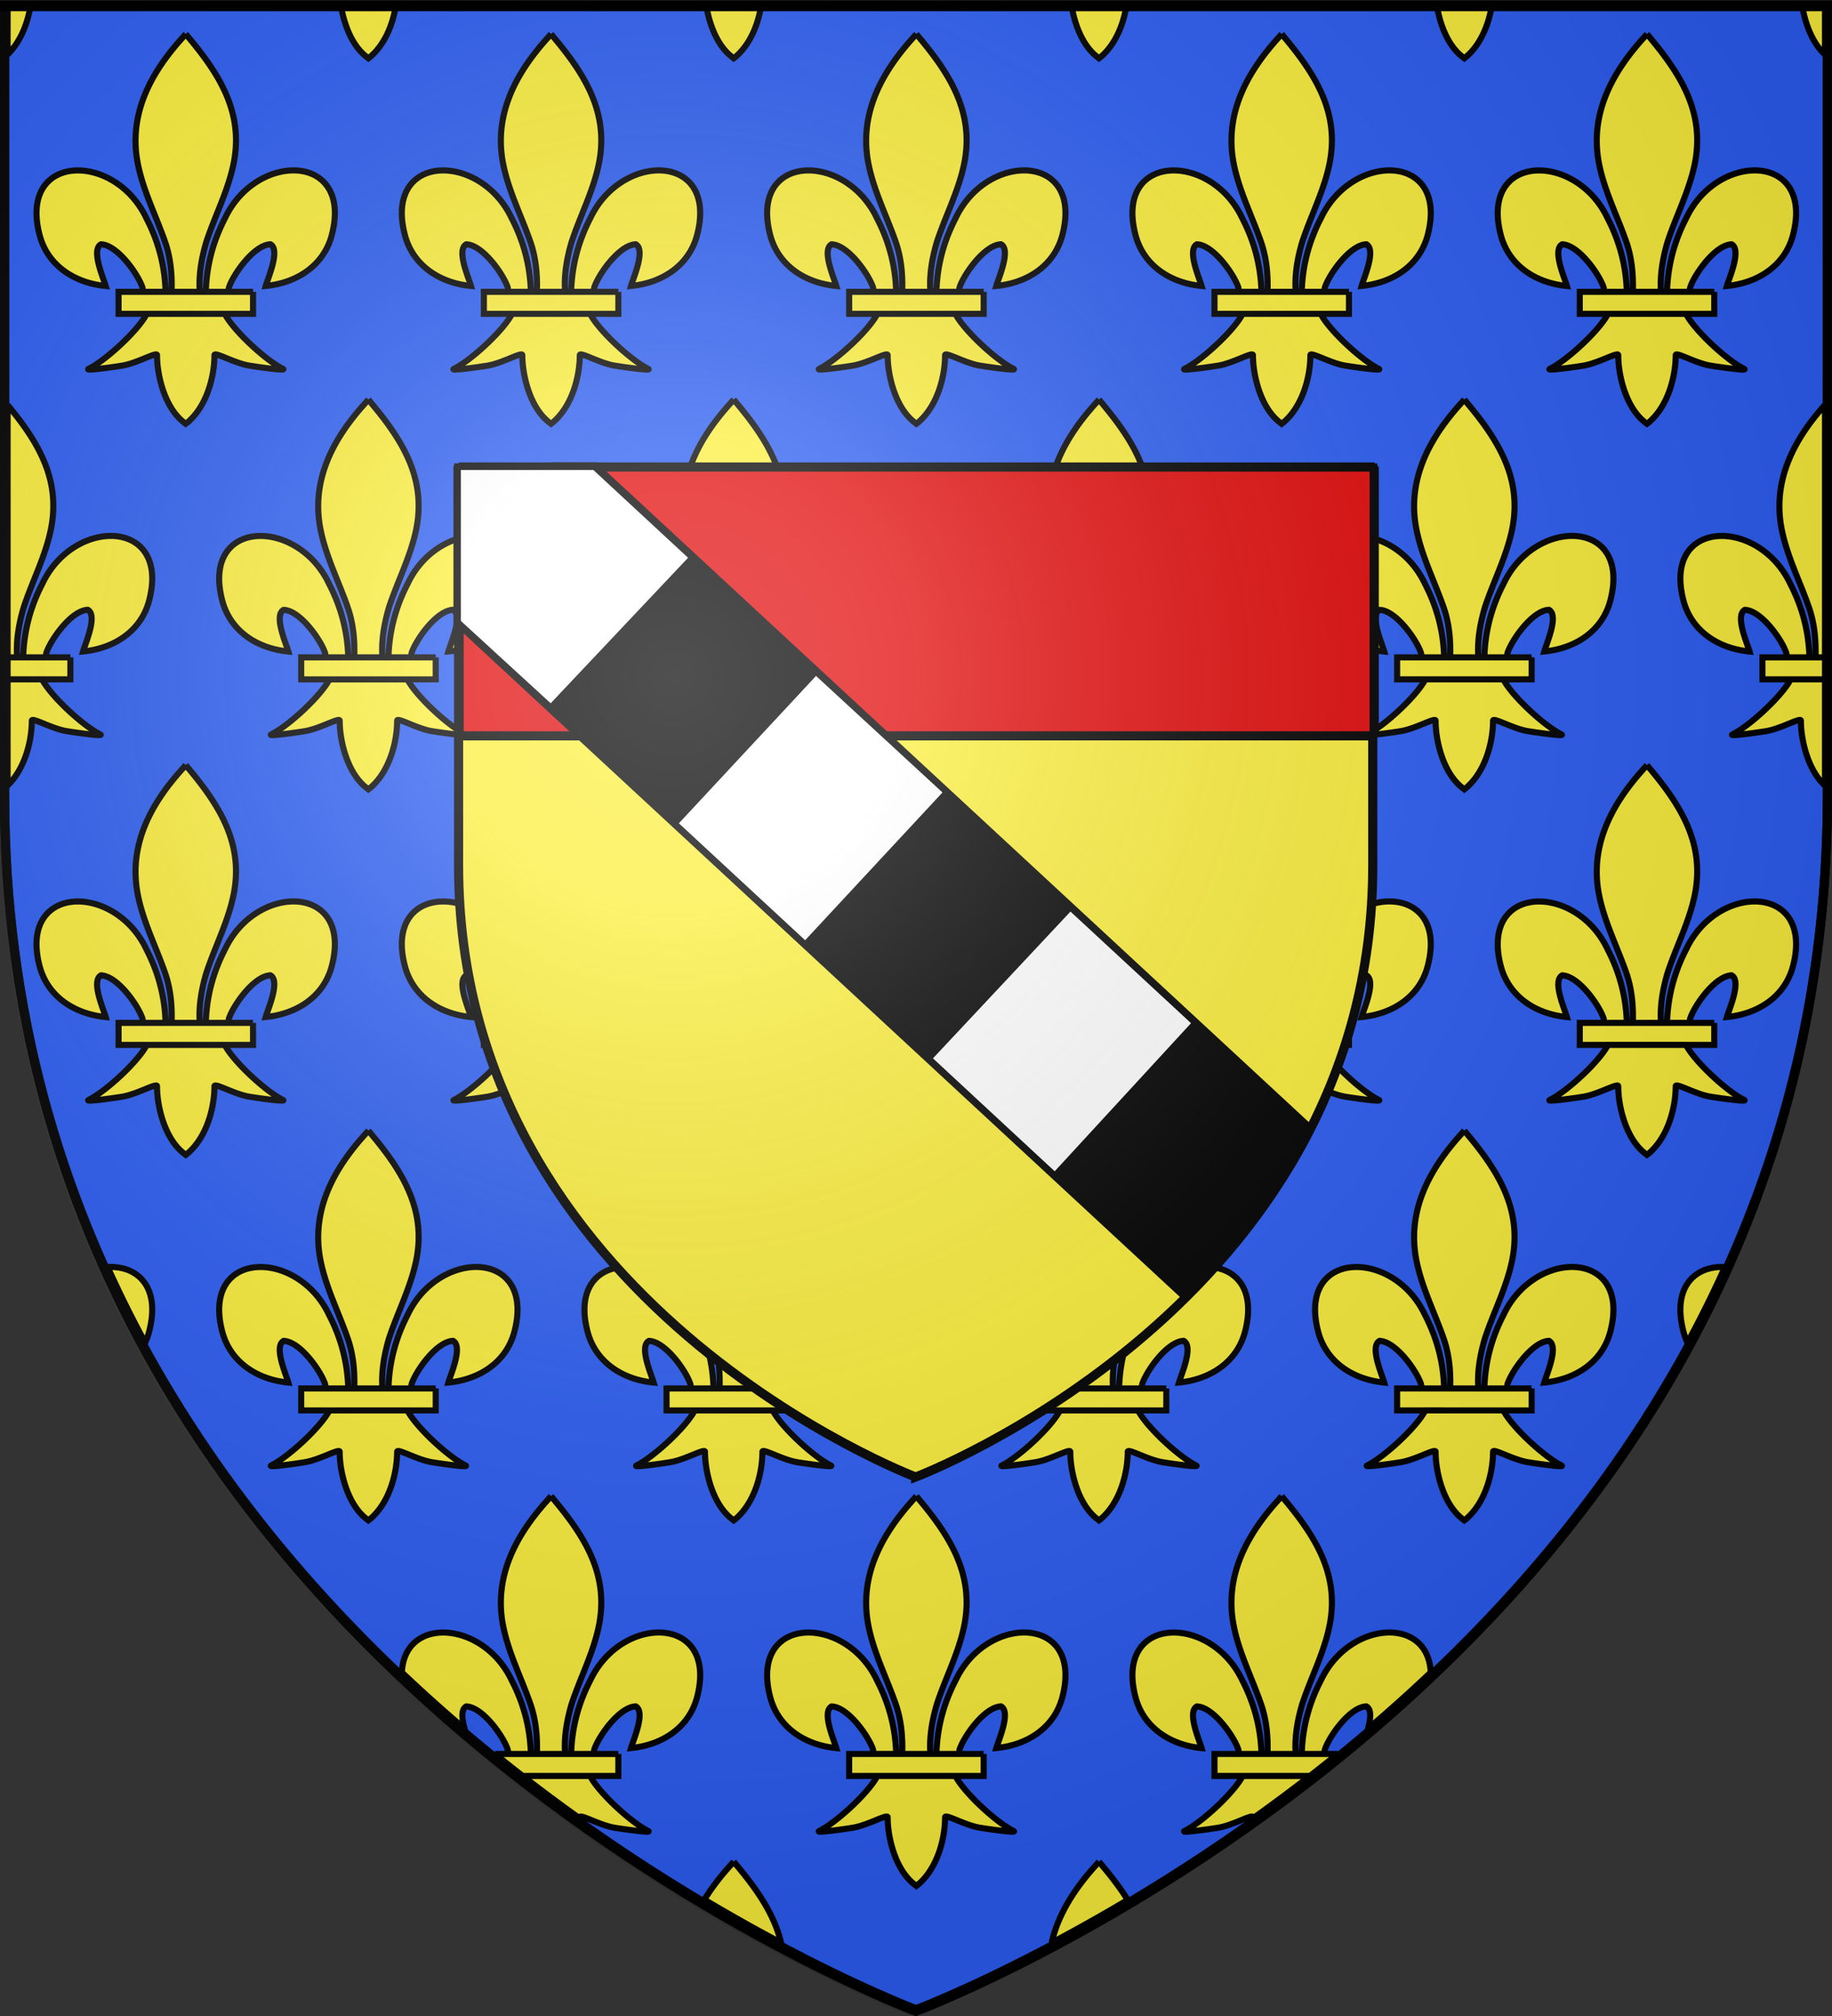
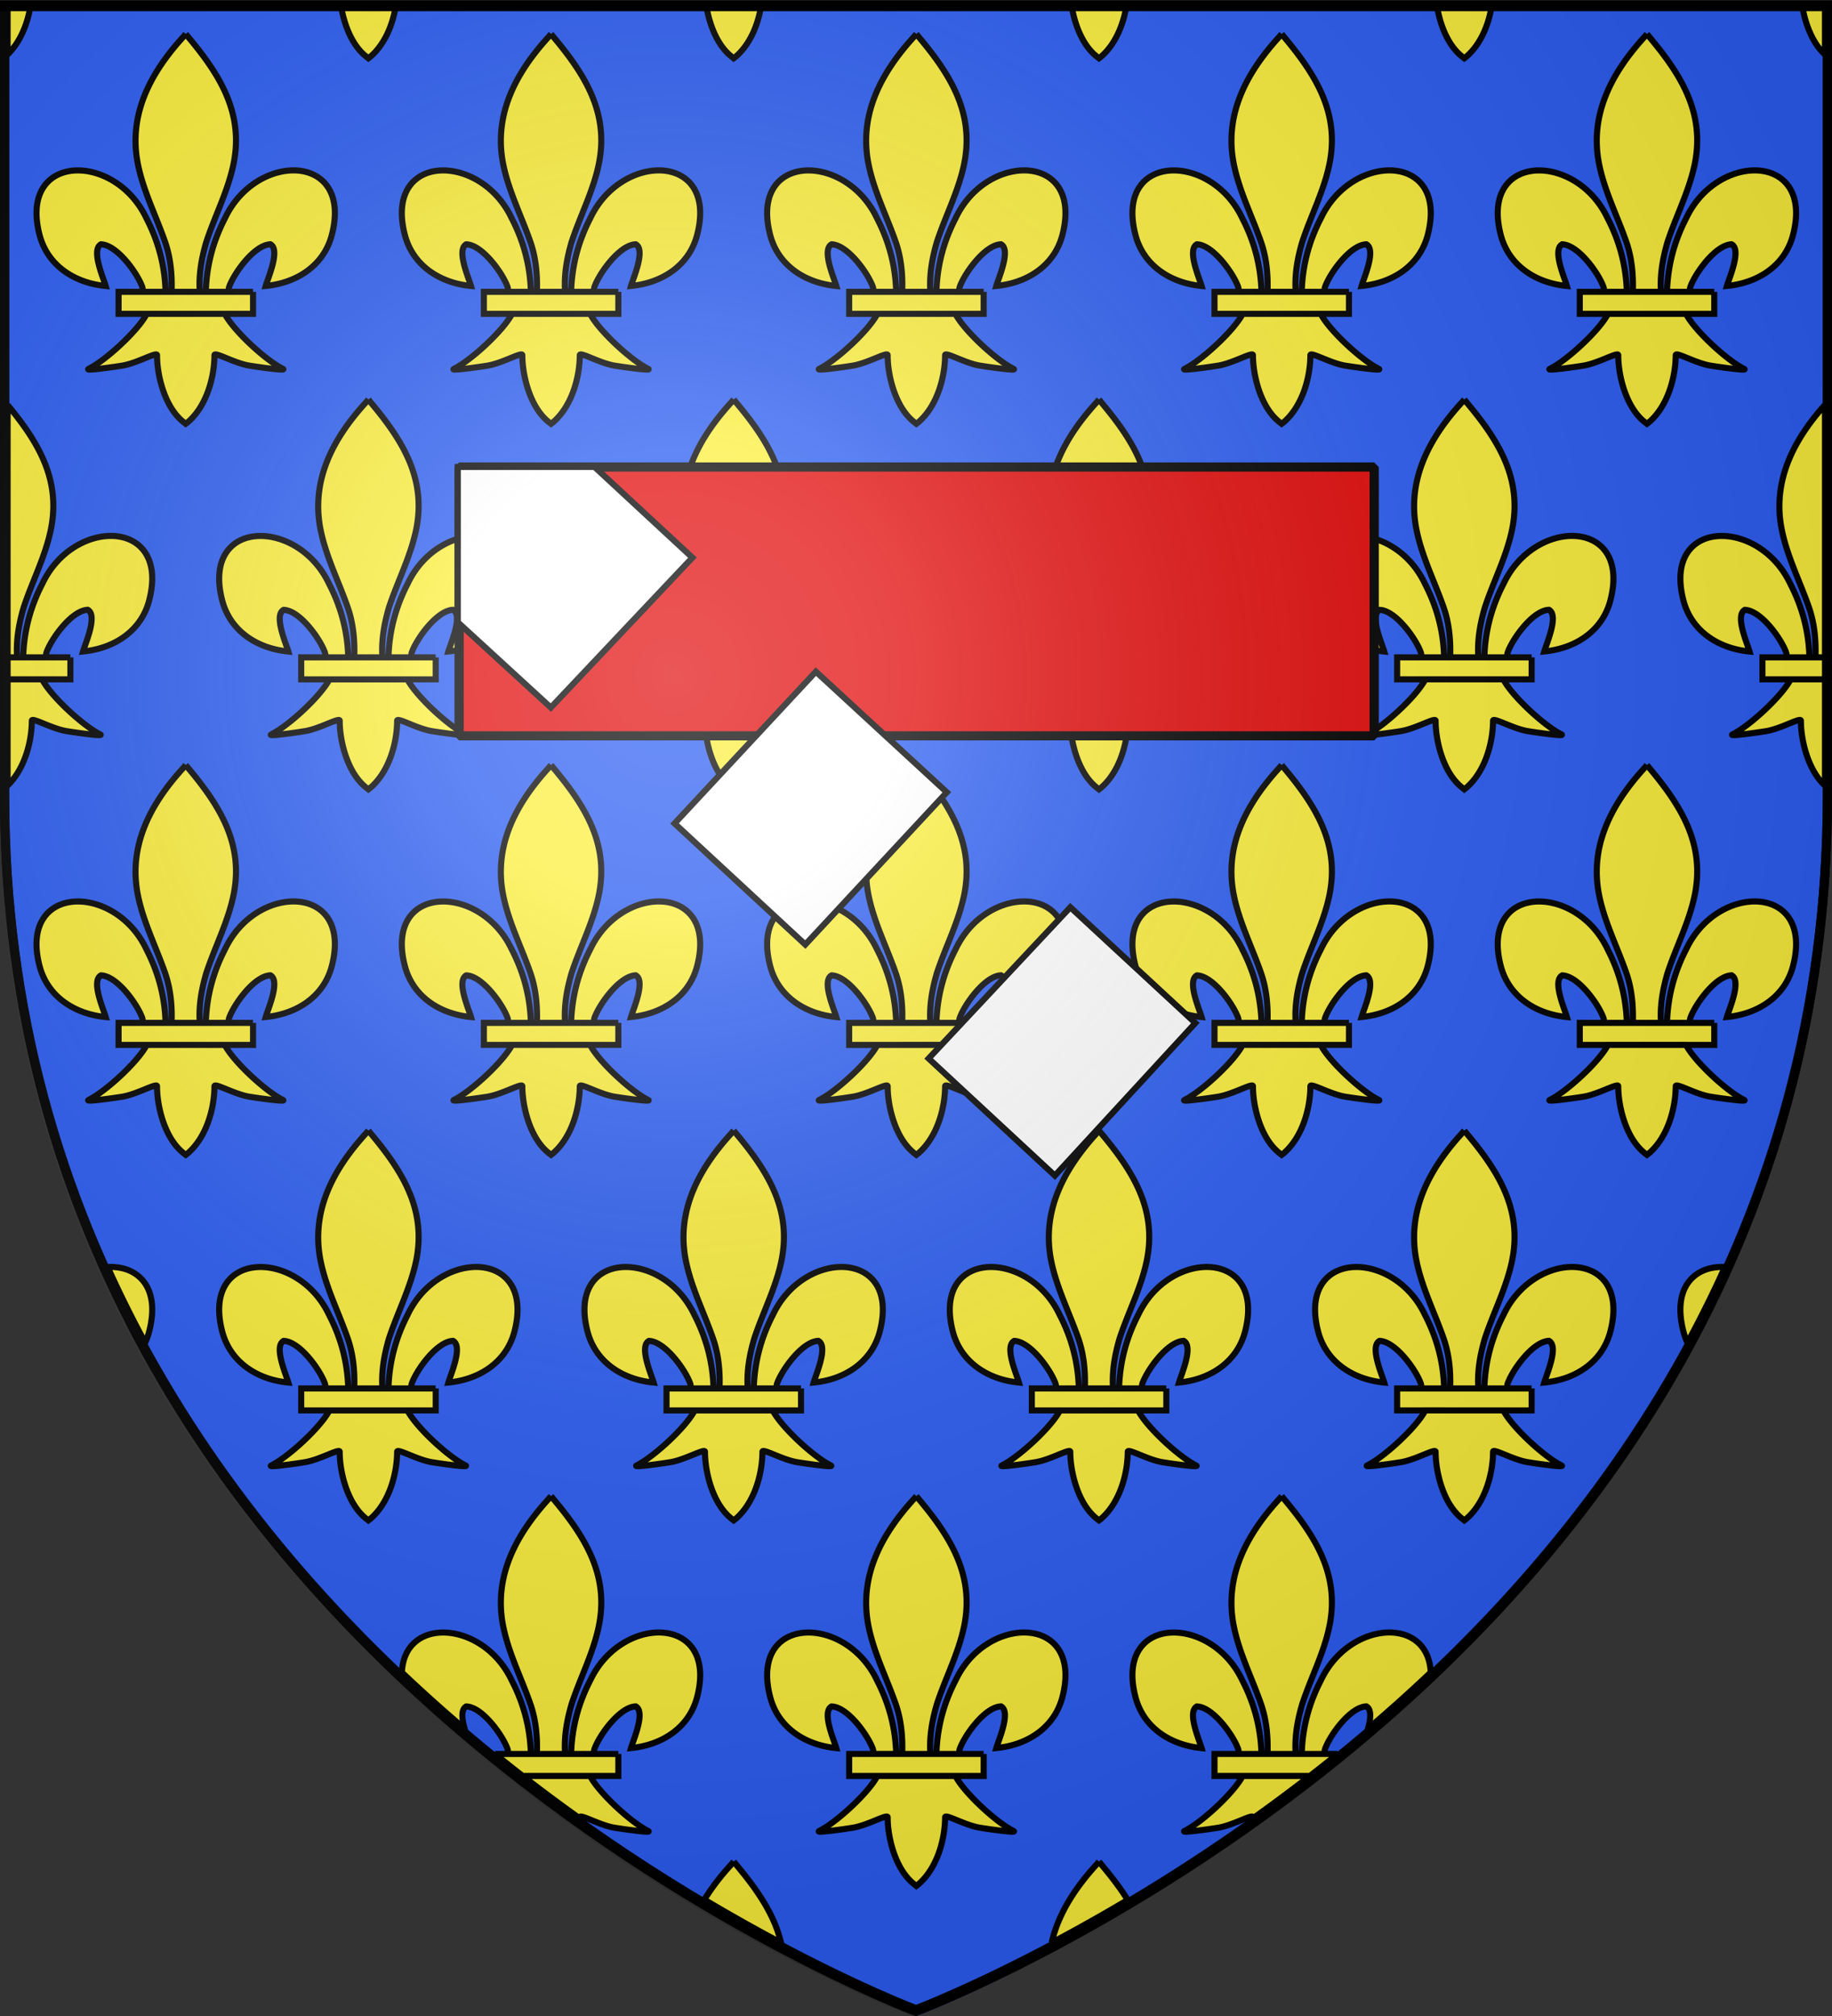
<svg xmlns="http://www.w3.org/2000/svg" xmlns:xlink="http://www.w3.org/1999/xlink" style="display:inline" height="660" width="600" version="1.0">
  <rect width="100%" height="100%" fill="#333333" stroke="none" />
  <defs>
    <radialGradient xlink:href="#a" id="b" gradientUnits="userSpaceOnUse" gradientTransform="matrix(1.353 0 0 1.349 -77.63 -85.747)" cx="221.445" cy="226.331" fx="221.445" fy="226.331" r="300" />
    <linearGradient id="a">
      <stop offset="0" style="stop-color:#fff;stop-opacity:.314" />
      <stop offset=".19" style="stop-color:#fff;stop-opacity:.251" />
      <stop offset=".6" style="stop-color:#6b6b6b;stop-opacity:.125" />
      <stop offset="1" style="stop-color:#000;stop-opacity:.125" />
    </linearGradient>
  </defs>
  <g style="display:inline">
    <g style="display:inline;fill:#2b5df2">
      <path style="fill:#2b5df2;fill-opacity:1;fill-rule:evenodd;stroke:none;stroke-width:.996px;stroke-linecap:butt;stroke-linejoin:miter;stroke-opacity:1" d="M301.42 645.286S598.5 535.489 598.5 256.45V3.71H4.34V256.45c0 279.038 297.08 388.835 297.08 388.835z" transform="matrix(1.002 0 0 1.026 -1.497 -2.176)" />
    </g>
    <g style="display:inline;fill:#fcef3c">
      <path style="fill:#fcef3c;fill-opacity:1;stroke:#000;stroke-width:1.996" d="M1.498.84v.675h7.447c-.937 5.47-3.234 11.419-7.447 15.497V.84m247.449.674h-17.85c1.008 5.87 3.577 12.66 8.309 16.283l.603.475.63-.475c4.766-4.072 7.313-10.45 8.308-16.283m-120 0h-17.853c1.005 5.87 3.576 12.66 8.314 16.283l.603.475.62-.475c4.767-4.072 7.319-10.45 8.316-16.283M575.413 54.94c-8.065 0-17.642 5.353-22.518 15.66-3.92 7.554-6.05 15.51-6.283 24.064h7.357c.146-.55.132-1.15.32-1.685 1.594-4.412 8.209-13.673 13.537-13.87 3.33 1.801-.792 11.019-1.548 13.628 10.395-.996 19.15-6.814 21.726-16.713 3.71-14.248-3.475-21.085-12.591-21.084m-70.826.01c-9.115 0-16.3 6.84-12.595 21.092 2.583 9.89 11.331 15.708 21.726 16.704-.747-2.6-4.878-11.827-1.548-13.629 5.328.207 11.943 9.46 13.537 13.88.194.523.185 1.12.32 1.667h7.367c-.246-8.546-2.366-16.507-6.293-24.047-4.875-10.311-14.45-15.666-22.514-15.666m35.43-44.648-.63.771c-10.935 11.862-18.279 25.562-15.12 41.647 1.746 8.868 5.985 17.08 8.974 25.625 1.832 5.274 2.323 10.772 2.134 16.318h9.249c-.388-5.577.577-10.991 2.144-16.318 2.845-8.598 7.174-16.757 8.965-25.625 3.356-16.596-4.52-29.112-15.066-41.593l-.65-.825m12.83 91.552h-25.643c-2.877 5.506-13.43 15.192-19.075 17.986-.34.17-.155.24.381.24 1.812 0 7.62-.803 10.6-1.28 4.312-.695 9.73-3.665 11.134-3.665.243 0 .365.089.342.294-.01 6.384 2.439 17.026 8.82 21.922l.61.466.622-.466c6.38-5.452 8.784-15.036 8.82-21.922-.022-.205.102-.294.345-.294 1.407 0 6.818 2.97 11.13 3.665 2.979.477 8.788 1.28 10.6 1.28.536 0 .722-.07.38-.24-5.645-2.794-16.198-12.48-19.066-17.986m9.274-7.19H517.95v7.19h44.173v-7.19M455.412 54.938c-8.064 0-17.64 5.353-22.514 15.66-3.93 7.554-6.051 15.51-6.284 24.064h7.354c.14-.55.128-1.15.325-1.685 1.593-4.412 8.208-13.673 13.536-13.87 3.33 1.801-.801 11.019-1.548 13.628 10.395-.996 19.143-6.814 21.726-16.713 3.706-14.248-3.48-21.085-12.595-21.084m-70.826.01c-9.116 0-16.303 6.84-12.592 21.092 2.575 9.89 11.332 15.708 21.727 16.704-.756-2.6-4.878-11.827-1.548-13.629 5.328.207 11.943 9.46 13.536 13.88.188.523.176 1.12.317 1.667h7.36c-.236-8.546-2.365-16.507-6.283-24.047-4.874-10.311-14.452-15.666-22.517-15.666m35.433-44.648-.63.771c-10.943 11.862-18.288 25.562-15.12 41.647 1.746 8.868 5.985 17.08 8.965 25.625 1.84 5.274 2.332 10.772 2.134 16.318h9.258c-.397-5.577.568-10.991 2.144-16.318 2.845-8.598 7.174-16.757 8.965-25.625 3.356-16.596-4.52-29.112-15.066-41.593l-.65-.825m12.822 91.552h-25.635c-2.876 5.506-13.43 15.192-19.074 17.986-.341.17-.155.24.38.24 1.813 0 7.62-.803 10.6-1.28 4.313-.695 9.723-3.665 11.13-3.665.244 0 .368.089.346.294-.01 6.384 2.439 17.026 8.82 21.922l.603.466.63-.466c6.382-5.452 8.784-15.036 8.812-21.922-.022-.205.102-.294.345-.294 1.409 0 6.827 2.97 11.139 3.665 2.973.477 8.785 1.28 10.599 1.28.536 0 .723-.07.382-.24-5.648-2.794-16.201-12.48-19.077-17.986m9.282-7.19H397.952v7.19h44.172v-7.19M335.409 54.938c-8.064 0-17.638 5.353-22.509 15.66-3.93 7.554-6.06 15.51-6.294 24.064h7.363c.141-.55.127-1.15.316-1.685 1.593-4.412 8.208-13.673 13.536-13.87 3.34 1.801-.792 11.019-1.539 13.628 10.395-.996 19.143-6.814 21.717-16.713 3.711-14.248-3.475-21.085-12.59-21.084m-70.822.01c-9.115 0-16.3 6.84-12.59 21.092 2.574 9.89 11.322 15.708 21.726 16.704-.756-2.6-4.878-11.827-1.548-13.629 5.328.207 11.943 9.46 13.536 13.88.188.523.176 1.12.317 1.667h7.362c-.236-8.546-2.366-16.507-6.292-24.047-4.872-10.311-14.447-15.666-22.511-15.666m35.433-44.648-.639.771c-10.935 11.862-18.28 25.562-15.111 41.647 1.746 8.868 5.976 17.08 8.964 25.625 1.841 5.274 2.332 10.772 2.134 16.318h9.25c-.389-5.577.576-10.991 2.143-16.318 2.845-8.598 7.173-16.757 8.974-25.625 3.348-16.596-4.519-29.112-15.075-41.593l-.64-.825m12.823 91.552H287.21c-2.876 5.506-13.43 15.192-19.083 17.986-.34.17-.151.24.386.24 1.814 0 7.622-.803 10.594-1.28 4.312-.695 9.729-3.665 11.139-3.665.244 0 .368.089.345.294-.018 6.384 2.43 17.026 8.82 21.922l.604.466.62-.466c6.381-5.452 8.793-15.036 8.82-21.922-.022-.205.102-.294.345-.294 1.41 0 6.827 2.97 11.14 3.665 2.972.477 8.778 1.28 10.594 1.28.537 0 .725-.07.386-.24-5.656-2.794-16.2-12.48-19.076-17.986m9.282-7.19H277.945v7.19h44.181v-7.19M215.41 54.938c-8.065 0-17.642 5.353-22.517 15.66-3.92 7.554-6.05 15.51-6.284 24.064h7.357c.146-.55.132-1.15.322-1.685 1.593-4.412 8.208-13.673 13.536-13.87 3.33 1.801-.792 11.019-1.548 13.628 10.395-.996 19.153-6.814 21.727-16.713 3.71-14.248-3.477-21.085-12.593-21.084m-70.826.01c-9.115 0-16.3 6.84-12.594 21.092 2.583 9.89 11.331 15.708 21.726 16.704-.747-2.6-4.878-11.827-1.548-13.629 5.328.207 11.943 9.46 13.536 13.88.195.523.184 1.12.321 1.667h7.358c-.237-8.546-2.357-16.507-6.284-24.047-4.875-10.311-14.45-15.666-22.515-15.666m35.43-44.648-.63.771c-10.935 11.862-18.279 25.562-15.12 41.647 1.746 8.868 5.985 17.08 8.973 25.625 1.833 5.274 2.324 10.772 2.134 16.318h9.25c-.389-5.577.577-10.991 2.144-16.318 2.844-8.598 7.173-16.757 8.964-25.625 3.357-16.596-4.518-29.112-15.066-41.593l-.649-.825m12.83 91.552h-25.643c-2.876 5.506-13.429 15.192-19.075 17.986-.341.17-.155.24.381.24 1.811 0 7.62-.803 10.6-1.28 4.311-.695 9.728-3.665 11.132-3.665.243 0 .366.089.342.294-.009 6.384 2.44 17.026 8.82 21.922l.612.466.621-.466c6.381-5.452 8.784-15.036 8.82-21.922-.022-.205.101-.294.345-.294 1.407 0 6.818 2.97 11.13 3.665 2.98.477 8.788 1.28 10.6 1.28.535 0 .721-.07.38-.24-5.644-2.794-16.197-12.48-19.065-17.986m9.274-7.19h-44.172v7.19H202.118v-7.19M95.41 54.938c-8.064 0-17.64 5.353-22.515 15.66-3.929 7.554-6.05 15.51-6.284 24.064h7.354c.141-.55.128-1.15.325-1.685 1.594-4.412 8.209-13.673 13.537-13.87 3.33 1.801-.801 11.019-1.548 13.628 10.395-.996 19.143-6.814 21.726-16.713 3.705-14.248-3.48-21.085-12.595-21.084m-70.827.01c-9.116 0-16.302 6.84-12.59 21.092 2.573 9.89 11.33 15.708 21.725 16.704-.756-2.6-4.878-11.827-1.548-13.629 5.328.207 11.943 9.46 13.536 13.88.188.523.176 1.12.317 1.667h7.362c-.237-8.546-2.366-16.507-6.284-24.047C42.226 60.305 32.65 54.95 24.583 54.95m35.433-44.648-.63.771C48.442 22.935 41.098 36.635 44.266 52.72c1.746 8.868 5.985 17.08 8.964 25.625 1.841 5.274 2.333 10.772 2.134 16.318h9.258c-.397-5.577.568-10.991 2.144-16.318 2.844-8.598 7.173-16.757 8.965-25.625 3.357-16.596-4.519-29.112-15.067-41.593l-.648-.825m12.821 91.552H47.204c-2.876 5.506-13.429 15.192-19.075 17.986-.34.17-.155.24.381.24 1.811 0 7.62-.803 10.6-1.28 4.311-.695 9.722-3.665 11.13-3.665.243 0 .366.089.344.294-.009 6.384 2.44 17.026 8.82 21.922l.603.466.63-.466c6.381-5.452 8.784-15.036 8.811-21.922-.023-.205.102-.294.345-.294 1.41 0 6.828 2.97 11.14 3.665 2.972.477 8.784 1.28 10.598 1.28.537 0 .723-.07.382-.24-5.645-2.794-16.198-12.48-19.076-17.986m9.284-7.19H37.948v7.19h44.173v-7.19m-46.709 79.82c-8.066 0-17.644 5.355-22.52 15.669-3.919 7.541-6.048 15.497-6.284 24.055h7.358c.146-.546.132-1.151.321-1.686 1.593-4.411 8.208-13.664 13.536-13.87 3.33 1.802-.792 11.019-1.548 13.628 10.395-.995 19.152-6.814 21.726-16.713 3.71-14.246-3.475-21.083-12.589-21.083M1.498 131.677v82.53H4.62c-.389-5.576.577-10.982 2.144-16.318 2.844-8.598 7.173-16.748 8.964-25.625 3.267-16.154-4.107-28.442-14.23-40.587m11.345 89.73H1.498v34.702c5.735-5.55 7.922-14.57 7.956-21.127-.022-.207.102-.297.347-.297 1.412 0 6.818 2.972 11.128 3.66 2.987.477 8.817 1.283 10.613 1.283.526 0 .706-.068.367-.235-5.645-2.794-16.198-12.488-19.066-17.986m9.274-7.2H1.498v7.2h20.619v-7.2m542.468-39.71c-9.114 0-16.3 6.837-12.59 21.087 2.575 9.899 11.332 15.718 21.727 16.713-.756-2.61-4.878-11.826-1.548-13.629 5.328.198 11.943 9.46 13.536 13.87.188.53.176 1.123.316 1.669h7.362c-.237-8.547-2.366-16.508-6.284-24.047-4.875-10.308-14.453-15.663-22.52-15.663m33.915-42.893c-10.447 11.627-17.311 25.025-14.23 40.66 1.747 8.868 5.986 17.08 8.966 25.625 1.841 5.273 2.332 10.782 2.134 16.319h3.131v-82.604m-.001 89.803h-11.292c-2.876 5.498-13.43 15.192-19.074 17.986-.338.167-.158.235.367.235 1.795 0 7.626-.806 10.613-1.284 4.309-.687 9.715-3.659 11.127-3.659.246 0 .37.09.348.297-.009 6.062 2.205 15.993 7.911 21.154v-34.729m0-7.2h-20.546v7.2H598.5v-7.2m-83.087-39.723c-8.064 0-17.64 5.355-22.512 15.669-3.928 7.541-6.058 15.497-6.293 24.055h7.363c.14-.546.126-1.151.315-1.686 1.593-4.411 8.208-13.664 13.536-13.87 3.34 1.802-.792 11.019-1.539 13.628 10.395-.995 19.144-6.814 21.718-16.713 3.71-14.246-3.475-21.083-12.588-21.083m-70.827.013c-9.113 0-16.298 6.837-12.588 21.087 2.574 9.899 11.322 15.718 21.726 16.713-.756-2.61-4.878-11.826-1.548-13.628 5.328.197 11.943 9.459 13.536 13.87.188.53.176 1.122.317 1.668h7.361c-.237-8.547-2.366-16.508-6.293-24.047-4.87-10.308-14.447-15.663-22.511-15.663m35.435-44.65-.639.78c-10.935 11.852-18.279 25.561-15.11 41.638 1.745 8.867 5.976 17.08 8.964 25.624 1.841 5.273 2.332 10.782 2.134 16.319h9.25c-.389-5.577.576-10.983 2.143-16.319 2.845-8.598 7.173-16.748 8.974-25.624 3.348-16.597-4.519-29.113-15.075-41.585l-.64-.834m12.822 91.561H467.21c-2.876 5.499-13.429 15.192-19.083 17.986-.336.167-.154.235.372.235 1.799 0 7.628-.806 10.608-1.284 4.31-.687 9.722-3.659 11.136-3.659.245 0 .37.09.348.297-.018 6.375 2.43 17.026 8.82 21.913l.603.475.621-.475c6.381-5.451 8.793-15.036 8.82-21.913-.022-.207.103-.297.348-.297 1.414 0 6.827 2.972 11.136 3.66 2.98.477 8.81 1.283 10.608 1.283.527 0 .708-.068.372-.235-5.654-2.794-16.198-12.488-19.074-17.986m9.282-7.2h-44.179v7.2h44.181v-7.2m-106.713-39.723c-8.066 0-17.644 5.355-22.521 15.669-3.919 7.541-6.049 15.497-6.284 24.055h7.358c.146-.546.132-1.151.32-1.686 1.594-4.411 8.209-13.664 13.537-13.87 3.33 1.802-.792 11.019-1.548 13.628 10.395-.995 19.15-6.814 21.726-16.713 3.71-14.246-3.474-21.083-12.588-21.083m-70.832.013c-9.113 0-16.297 6.837-12.592 21.087 2.583 9.899 11.331 15.718 21.726 16.713-.747-2.61-4.878-11.826-1.548-13.629 5.328.198 11.943 9.46 13.536 13.871.194.53.185 1.122.32 1.668h7.358c-.237-8.547-2.357-16.508-6.284-24.047-4.875-10.308-14.45-15.663-22.516-15.663m35.432-44.65-.63.78c-10.935 11.852-18.278 25.561-15.12 41.637 1.746 8.868 5.985 17.08 8.974 25.625 1.832 5.273 2.323 10.782 2.134 16.319h9.25c-.389-5.577.576-10.983 2.143-16.319 2.845-8.598 7.175-16.748 8.966-25.625 3.356-16.596-4.52-29.112-15.067-41.584l-.65-.834m12.832 91.561h-25.645c-2.876 5.498-13.429 15.192-19.074 17.986-.338.167-.158.235.367.235 1.795 0 7.626-.806 10.613-1.284 4.31-.687 9.722-3.659 11.13-3.659.245 0 .37.09.345.297-.009 6.375 2.44 17.026 8.82 21.913l.611.475.621-.475c6.381-5.451 8.784-15.036 8.82-21.913-.022-.207.103-.297.348-.297 1.412 0 6.819 2.972 11.128 3.66 2.987.477 8.817 1.283 10.613 1.283.525 0 .705-.068.367-.235-5.644-2.794-16.197-12.488-19.064-17.986m9.273-7.2H337.949v7.2h44.173v-7.2m-106.708-39.723c-8.065 0-17.641 5.355-22.517 15.669-3.928 7.541-6.048 15.497-6.284 24.055h7.354c.14-.546.127-1.151.324-1.686 1.593-4.411 8.208-13.664 13.536-13.87 3.33 1.802-.801 11.019-1.548 13.628 10.395-.995 19.143-6.814 21.726-16.713 3.706-14.246-3.478-21.083-12.591-21.083m-70.832.013c-9.115 0-16.299 6.837-12.589 21.087 2.574 9.899 11.331 15.718 21.726 16.713-.756-2.61-4.878-11.826-1.548-13.629 5.328.198 11.944 9.46 13.537 13.871.188.53.176 1.122.317 1.668h7.362c-.237-8.547-2.366-16.508-6.284-24.047-4.877-10.308-14.455-15.663-22.52-15.663m35.435-44.65-.63.78c-10.944 11.852-18.289 25.561-15.12 41.637 1.746 8.868 5.985 17.08 8.964 25.625 1.84 5.273 2.333 10.782 2.134 16.319h9.258c-.397-5.577.568-10.983 2.144-16.319 2.844-8.598 7.173-16.748 8.964-25.625 3.357-16.596-4.518-29.112-15.066-41.584l-.648-.834m12.822 91.561h-25.635c-2.877 5.498-13.429 15.192-19.075 17.986-.338.167-.158.235.367.235 1.795 0 7.626-.806 10.613-1.284 4.31-.687 9.717-3.659 11.129-3.659.245 0 .37.09.347.297-.01 6.375 2.439 17.026 8.82 21.913l.603.475.63-.475c6.38-5.451 8.784-15.036 8.81-21.913-.022-.207.103-.297.349-.297 1.414 0 6.827 2.972 11.136 3.66 2.979.477 8.814 1.283 10.612 1.283.526 0 .707-.068.368-.235-5.645-2.794-16.198-12.488-19.074-17.986m9.282-7.2H217.95v7.2h44.173v-7.2M155.41 174.485c-8.065 0-17.64 5.355-22.512 15.669-3.928 7.541-6.057 15.497-6.293 24.055h7.364c.14-.546.126-1.151.315-1.686 1.593-4.411 8.208-13.664 13.536-13.87 3.339 1.802-.792 11.019-1.539 13.628 10.395-.995 19.143-6.814 21.717-16.713 3.71-14.246-3.475-21.083-12.588-21.083m-70.827.013c-9.113 0-16.299 6.837-12.589 21.087 2.574 9.899 11.323 15.718 21.727 16.713-.756-2.61-4.878-11.826-1.548-13.629 5.328.198 11.943 9.46 13.536 13.871.188.53.176 1.122.312 1.668h7.367c-.237-8.547-2.366-16.508-6.292-24.047-4.873-10.308-14.448-15.663-22.513-15.663m35.436-44.65-.64.78c-10.934 11.852-18.278 25.561-15.11 41.637 1.746 8.868 5.976 17.08 8.964 25.625 1.84 5.273 2.333 10.782 2.134 16.319h9.25c-.39-5.577.577-10.983 2.144-16.319 2.844-8.598 7.173-16.748 8.973-25.625 3.348-16.596-4.518-29.112-15.075-41.584l-.64-.834m12.822 91.561h-25.634c-2.876 5.498-13.43 15.192-19.083 17.986-.336.167-.155.235.372.235 1.799 0 7.628-.806 10.608-1.284 4.309-.687 9.722-3.659 11.136-3.659.246 0 .37.09.348.297-.018 6.375 2.43 17.026 8.82 21.913l.603.475.62-.475c6.382-5.451 8.794-15.036 8.82-21.913-.022-.207.103-.297.349-.297 1.414 0 6.827 2.972 11.136 3.66 2.98.477 8.809 1.283 10.608 1.283.527 0 .708-.068.372-.235-5.655-2.794-16.2-12.488-19.075-17.986m9.282-7.2H97.942v7.2h44.182v-7.2m433.292 79.826c-8.066 0-17.644 5.355-22.521 15.664-3.918 7.541-6.048 15.505-6.283 24.055h7.359c.144-.55.13-1.15.319-1.677 1.593-4.42 8.208-13.674 13.536-13.88 3.33 1.81-.792 11.028-1.548 13.637 10.395-1.004 19.15-6.814 21.726-16.712 3.71-14.25-3.474-21.088-12.588-21.087m-70.832.013c-9.113 0-16.297 6.837-12.592 21.083 2.583 9.9 11.331 15.718 21.726 16.713-.747-2.61-4.878-11.825-1.548-13.628 5.328.197 11.943 9.459 13.537 13.87.194.53.185 1.126.319 1.668h7.368c-.246-8.546-2.366-16.499-6.293-24.038-4.876-10.313-14.452-15.668-22.517-15.668m35.433-44.647-.63.771c-10.935 11.853-18.279 25.563-15.12 41.639 1.746 8.867 5.985 17.089 8.974 25.633 1.832 5.273 2.323 10.772 2.134 16.309h9.249c-.388-5.577.577-10.982 2.144-16.31 2.845-8.598 7.174-16.757 8.965-25.632 3.356-16.597-4.52-29.104-15.066-41.585l-.65-.825m12.83 91.552h-25.643c-2.877 5.506-13.43 15.192-19.075 17.986-.34.168-.156.236.375.236 1.805 0 7.623-.799 10.605-1.276 4.312-.695 9.73-3.665 11.134-3.665.243 0 .365.089.342.294-.01 6.383 2.439 17.027 8.82 21.913l.61.475.622-.475c6.38-5.452 8.784-15.037 8.82-21.913-.022-.205.102-.294.345-.294 1.407 0 6.818 2.969 11.13 3.665 2.982.477 8.8 1.276 10.605 1.276.53 0 .715-.068.375-.236-5.644-2.794-16.197-12.48-19.065-17.986m9.274-7.2H517.95v7.201h44.173v-7.2m-106.709-39.719c-8.064 0-17.64 5.355-22.516 15.664-3.93 7.541-6.05 15.505-6.284 24.055h7.355c.139-.55.127-1.15.323-1.677 1.593-4.42 8.208-13.674 13.536-13.88 3.33 1.81-.801 11.028-1.548 13.637 10.395-1.004 19.143-6.814 21.726-16.712 3.706-14.25-3.479-21.088-12.592-21.087m-70.83.013c-9.114 0-16.3 6.837-12.59 21.083 2.575 9.9 11.332 15.718 21.727 16.713-.756-2.61-4.878-11.825-1.548-13.628 5.328.197 11.943 9.459 13.536 13.87.187.53.176 1.126.316 1.668h7.362c-.237-8.546-2.366-16.499-6.284-24.038-4.875-10.313-14.453-15.668-22.52-15.668M420.02 249.4l-.63.771c-10.943 11.853-18.288 25.563-15.12 41.639 1.746 8.867 5.985 17.089 8.965 25.633 1.84 5.273 2.332 10.772 2.134 16.309h9.258c-.397-5.577.568-10.982 2.144-16.31 2.845-8.598 7.174-16.757 8.965-25.632 3.356-16.597-4.52-29.104-15.066-41.585l-.65-.825m12.822 91.552h-25.635c-2.876 5.506-13.43 15.192-19.074 17.986-.34.168-.156.236.375.236 1.805 0 7.623-.799 10.605-1.276 4.312-.695 9.722-3.665 11.13-3.665.243 0 .367.089.345.294-.01 6.383 2.439 17.027 8.82 21.913l.603.475.63-.475c6.382-5.452 8.784-15.037 8.812-21.913-.022-.205.102-.294.345-.294 1.409 0 6.827 2.969 11.139 3.665 2.976.477 8.797 1.276 10.604 1.276.532 0 .716-.068.376-.236-5.646-2.794-16.2-12.48-19.075-17.986m9.282-7.2h-44.17v7.201h44.172v-7.2m-106.713-39.719c-8.064 0-17.64 5.355-22.512 15.664-3.928 7.541-6.058 15.505-6.293 24.055h7.364c.14-.55.126-1.15.314-1.677 1.593-4.42 8.208-13.674 13.536-13.88 3.34 1.81-.792 11.028-1.539 13.637 10.395-1.004 19.143-6.814 21.717-16.712 3.711-14.25-3.474-21.088-12.587-21.087m-70.827.013c-9.113 0-16.298 6.837-12.588 21.083 2.574 9.9 11.322 15.718 21.726 16.713-.756-2.61-4.878-11.825-1.548-13.628 5.328.197 11.943 9.459 13.536 13.87.187.53.176 1.126.316 1.668h7.363c-.236-8.546-2.366-16.499-6.292-24.038-4.873-10.313-14.448-15.668-22.513-15.668M300.02 249.4l-.639.771c-10.935 11.853-18.28 25.563-15.111 41.639 1.746 8.867 5.976 17.089 8.964 25.633 1.841 5.273 2.332 10.772 2.134 16.309h9.249c-.388-5.577.577-10.982 2.144-16.31 2.845-8.598 7.173-16.757 8.974-25.632 3.348-16.597-4.519-29.104-15.075-41.585l-.64-.825m12.823 91.552H287.21c-2.876 5.506-13.43 15.192-19.083 17.986-.338.168-.153.236.38.236 1.809 0 7.625-.799 10.6-1.276 4.312-.695 9.729-3.665 11.139-3.665.244 0 .368.089.345.294-.018 6.383 2.43 17.027 8.82 21.913l.604.475.62-.475c6.381-5.452 8.793-15.037 8.82-21.913-.022-.205.102-.294.345-.294 1.41 0 6.827 2.969 11.14 3.665 2.975.477 8.791 1.276 10.6 1.276.533 0 .718-.068.38-.236-5.656-2.794-16.2-12.48-19.076-17.986m9.282-7.2h-44.18v7.201h44.181v-7.2m-106.713-39.719c-8.066 0-17.644 5.355-22.52 15.664-3.919 7.541-6.048 15.505-6.284 24.055h7.36c.144-.55.131-1.15.32-1.677 1.592-4.42 8.207-13.674 13.535-13.88 3.33 1.81-.792 11.028-1.548 13.637 10.395-1.004 19.153-6.814 21.727-16.712 3.71-14.25-3.475-21.088-12.59-21.087m-70.831.013c-9.113 0-16.297 6.837-12.592 21.083 2.583 9.9 11.331 15.718 21.726 16.713-.747-2.61-4.878-11.825-1.548-13.628 5.328.197 11.943 9.459 13.536 13.87.194.53.184 1.126.32 1.668h7.36c-.238-8.546-2.358-16.499-6.285-24.038-4.876-10.313-14.452-15.668-22.517-15.668m35.432-44.647-.63.771c-10.935 11.853-18.279 25.563-15.12 41.639 1.746 8.867 5.985 17.089 8.973 25.633 1.833 5.273 2.324 10.772 2.134 16.309h9.25c-.389-5.577.577-10.982 2.144-16.31 2.844-8.598 7.173-16.757 8.964-25.632 3.357-16.597-4.518-29.104-15.066-41.585l-.649-.825m12.83 91.552h-25.643c-2.876 5.506-13.429 15.192-19.075 17.986-.34.168-.156.236.375.236 1.805 0 7.623-.799 10.605-1.276 4.312-.695 9.73-3.665 11.133-3.665.243 0 .366.089.342.294-.009 6.383 2.44 17.027 8.82 21.913l.612.475.621-.475c6.381-5.452 8.784-15.037 8.82-21.913-.022-.205.101-.294.345-.294 1.407 0 6.818 2.969 11.13 3.665 2.982.477 8.8 1.276 10.604 1.276.532 0 .715-.068.375-.236-5.643-2.794-16.196-12.48-19.064-17.986m9.274-7.2h-44.172v7.201H202.118v-7.2M95.413 294.033c-8.065 0-17.641 5.355-22.518 15.664-3.928 7.541-6.048 15.505-6.284 24.055h7.355c.14-.55.127-1.15.323-1.677 1.594-4.42 8.209-13.674 13.537-13.88 3.33 1.81-.801 11.028-1.548 13.637 10.395-1.004 19.143-6.814 21.726-16.712 3.706-14.25-3.478-21.088-12.591-21.087m-70.832.013c-9.115 0-16.299 6.837-12.589 21.083 2.574 9.9 11.331 15.718 21.726 16.713-.756-2.61-4.878-11.825-1.548-13.628 5.328.197 11.943 9.459 13.536 13.87.187.53.176 1.126.316 1.668h7.363c-.237-8.546-2.366-16.499-6.284-24.038-4.876-10.313-14.454-15.668-22.52-15.668M60.016 249.4l-.63.771c-10.944 11.853-18.288 25.563-15.12 41.639 1.746 8.867 5.985 17.089 8.964 25.633 1.841 5.273 2.333 10.772 2.134 16.309h9.258c-.397-5.577.568-10.982 2.144-16.31 2.844-8.598 7.173-16.757 8.965-25.632 3.357-16.596-4.519-29.104-15.067-41.585l-.648-.825m12.821 91.553H47.204c-2.876 5.505-13.429 15.191-19.075 17.985-.34.168-.156.236.375.236 1.804 0 7.622-.798 10.604-1.276 4.312-.695 9.723-3.665 11.13-3.665.244 0 .367.089.345.294-.009 6.383 2.44 17.027 8.82 21.913l.604.475.63-.475c6.381-5.452 8.784-15.037 8.811-21.913-.023-.205.102-.294.345-.294 1.41 0 6.828 2.969 11.14 3.665 2.975.478 8.796 1.276 10.604 1.276.533 0 .716-.068.376-.236-5.645-2.794-16.198-12.48-19.076-17.985m9.284-7.2H37.949v7.2h44.172v-7.2M35.409 413.58c-.343 0-.688.011-1.036.03a377.544 377.544 0 0 0 12.313 24.723 21.413 21.413 0 0 0 1.315-3.67c3.71-14.246-3.476-21.083-12.592-21.083m529.178.01c-9.116 0-16.301 6.84-12.591 21.093.335 1.289.776 2.509 1.313 3.659a379.752 379.752 0 0 0 12.312-24.72c-.35-.02-.692-.032-1.034-.032m-49.177-.01c-8.064 0-17.638 5.353-22.509 15.661-3.93 7.553-6.06 15.51-6.294 24.064h7.363c.141-.551.127-1.15.316-1.685 1.593-4.412 8.208-13.674 13.536-13.87 3.34 1.802-.792 11.02-1.539 13.628 10.395-.995 19.144-6.814 21.718-16.712 3.71-14.25-3.476-21.086-12.59-21.086m-70.823.01c-9.114 0-16.3 6.84-12.59 21.093 2.574 9.89 11.322 15.708 21.726 16.703-.756-2.6-4.878-11.826-1.548-13.628 5.328.206 11.943 9.459 13.536 13.88.188.522.176 1.12.317 1.667h7.361c-.237-8.546-2.366-16.507-6.293-24.047-4.87-10.312-14.445-15.668-22.509-15.668m35.433-44.646-.639.77c-10.935 11.862-18.279 25.562-15.11 41.648 1.745 8.866 5.976 17.08 8.964 25.625 1.841 5.274 2.332 10.772 2.134 16.318h9.25c-.389-5.577.576-10.99 2.143-16.318 2.845-8.599 7.173-16.758 8.974-25.625 3.348-16.596-4.519-29.113-15.075-41.594l-.64-.824m12.822 91.552H467.21c-2.876 5.505-13.429 15.19-19.083 17.986-.339.17-.151.24.386.24 1.814 0 7.622-.804 10.595-1.28 4.312-.696 9.73-3.667 11.14-3.667.242 0 .366.09.344.295-.018 6.383 2.43 17.027 8.82 21.922l.603.467.621-.467c6.381-5.452 8.793-15.037 8.82-21.922-.022-.205.102-.295.345-.295 1.41 0 6.827 2.97 11.14 3.667 2.972.477 8.778 1.28 10.594 1.28.537 0 .725-.07.386-.24-5.656-2.796-16.2-12.48-19.076-17.986m9.282-7.191h-44.179v7.192h44.181v-7.192M395.412 413.58c-8.065 0-17.642 5.353-22.518 15.661-3.92 7.553-6.05 15.51-6.284 24.064h7.358c.146-.551.132-1.15.32-1.685 1.594-4.412 8.209-13.674 13.537-13.87 3.33 1.802-.792 11.02-1.548 13.628 10.395-.995 19.15-6.814 21.726-16.712 3.71-14.25-3.475-21.086-12.591-21.086m-70.826.01c-9.115 0-16.3 6.84-12.595 21.093 2.583 9.89 11.331 15.708 21.726 16.703-.747-2.6-4.878-11.826-1.548-13.628 5.328.206 11.943 9.459 13.536 13.88.195.522.185 1.12.32 1.667h7.358c-.237-8.546-2.357-16.507-6.284-24.047-4.874-10.312-14.45-15.668-22.513-15.668m35.43-44.646-.63.77c-10.936 11.862-18.279 25.562-15.12 41.648 1.745 8.866 5.984 17.08 8.973 25.625 1.832 5.274 2.323 10.772 2.134 16.318h9.25c-.389-5.577.576-10.99 2.143-16.318 2.845-8.599 7.175-16.758 8.966-25.625 3.356-16.596-4.52-29.113-15.067-41.594l-.65-.824m12.83 91.552h-25.643c-2.876 5.505-13.429 15.19-19.074 17.986-.34.17-.155.24.381.24 1.812 0 7.62-.804 10.6-1.28 4.312-.696 9.73-3.667 11.133-3.667.243 0 .365.09.342.295-.009 6.383 2.44 17.027 8.82 21.922l.611.467.621-.467c6.381-5.452 8.784-15.037 8.82-21.922-.022-.205.102-.295.345-.295 1.408 0 6.819 2.97 11.13 3.667 2.98.477 8.789 1.28 10.6 1.28.537 0 .723-.07.382-.24-5.646-2.796-16.2-12.48-19.067-17.986m9.274-7.191H337.949v7.192h44.173v-7.192M275.41 413.58c-8.064 0-17.64 5.353-22.514 15.661-3.93 7.553-6.05 15.51-6.284 24.064h7.354c.14-.551.128-1.15.325-1.685 1.593-4.412 8.208-13.674 13.536-13.87 3.33 1.802-.801 11.02-1.548 13.628 10.395-.995 19.143-6.814 21.726-16.712 3.705-14.25-3.48-21.086-12.595-21.086m-70.827.01c-9.116 0-16.302 6.84-12.59 21.093 2.573 9.89 11.33 15.708 21.725 16.703-.756-2.6-4.878-11.826-1.548-13.628 5.328.206 11.943 9.459 13.537 13.88.188.522.176 1.12.317 1.667h7.362c-.237-8.546-2.366-16.507-6.284-24.047-4.876-10.312-14.453-15.668-22.519-15.668m35.434-44.646-.63.77c-10.944 11.862-18.289 25.562-15.12 41.648 1.746 8.866 5.985 17.08 8.964 25.625 1.84 5.274 2.333 10.772 2.134 16.318h9.258c-.397-5.577.568-10.99 2.144-16.318 2.844-8.599 7.173-16.758 8.964-25.625 3.357-16.596-4.518-29.113-15.066-41.594l-.648-.824m12.82 91.552h-25.633c-2.877 5.505-13.43 15.19-19.076 17.986-.34.17-.155.24.381.24 1.811 0 7.62-.804 10.6-1.28 4.311-.696 9.723-3.667 11.13-3.667.244 0 .367.09.345.295-.01 6.383 2.439 17.027 8.82 21.922l.603.467.63-.467c6.38-5.452 8.784-15.037 8.81-21.922-.022-.205.103-.295.346-.295 1.409 0 6.827 2.97 11.139 3.667 2.972.477 8.784 1.28 10.598 1.28.537 0 .723-.07.382-.24-5.644-2.796-16.197-12.48-19.074-17.986m9.283-7.191h-44.173v7.192h44.173v-7.192M155.408 413.58c-8.064 0-17.638 5.353-22.51 15.661-3.928 7.553-6.058 15.51-6.292 24.064h7.363c.14-.551.127-1.15.316-1.685 1.593-4.412 8.208-13.674 13.536-13.87 3.339 1.802-.792 11.02-1.539 13.628 10.395-.995 19.143-6.814 21.717-16.712 3.71-14.25-3.476-21.086-12.591-21.086m-70.822.01c-9.116 0-16.3 6.84-12.59 21.093 2.573 9.89 11.322 15.708 21.726 16.703-.756-2.6-4.878-11.826-1.548-13.628 5.328.206 11.943 9.459 13.536 13.88.188.522.176 1.12.312 1.667h7.367c-.237-8.546-2.366-16.507-6.292-24.047-4.872-10.312-14.447-15.668-22.511-15.668m35.434-44.646-.64.77c-10.934 11.862-18.278 25.562-15.11 41.648 1.746 8.866 5.976 17.08 8.964 25.625 1.84 5.274 2.333 10.772 2.134 16.318h9.25c-.39-5.577.577-10.99 2.144-16.318 2.844-8.599 7.173-16.758 8.973-25.625 3.348-16.596-4.518-29.113-15.075-41.594l-.64-.824m12.82 91.552h-25.633c-2.876 5.505-13.43 15.19-19.083 17.986-.34.17-.151.24.386.24 1.814 0 7.622-.804 10.594-1.28 4.312-.696 9.729-3.667 11.139-3.667.244 0 .368.09.345.295-.018 6.383 2.43 17.027 8.82 21.922l.603.467.62-.467c6.382-5.452 8.794-15.037 8.82-21.922-.021-.205.103-.295.346-.295 1.409 0 6.827 2.97 11.139 3.667 2.972.477 8.779 1.28 10.594 1.28.538 0 .725-.07.386-.24-5.654-2.796-16.2-12.48-19.075-17.986m9.283-7.191H97.942v7.192h44.183v-7.192m313.289 79.82c-8.064 0-17.64 5.355-22.516 15.67-3.93 7.54-6.05 15.497-6.284 24.054h7.354c.14-.546.128-1.15.324-1.684 1.593-4.413 8.208-13.666 13.536-13.87 1.822.984 1.41 4.193.54 7.323a517.946 517.946 0 0 0 20.613-18.427c-.379-8.805-6.372-13.065-13.567-13.065m-70.83.013c-9.114 0-16.3 6.836-12.59 21.088 2.575 9.898 11.332 15.716 21.727 16.711-.756-2.609-4.878-11.826-1.548-13.628 5.328.197 11.943 9.46 13.536 13.87.188.53.176 1.122.316 1.668h7.362c-.237-8.546-2.366-16.507-6.284-24.047-4.875-10.308-14.453-15.662-22.52-15.662m35.436-44.651-.63.78c-10.943 11.852-18.288 25.562-15.12 41.638 1.746 8.867 5.985 17.08 8.965 25.625 1.84 5.273 2.332 10.781 2.134 16.318h9.258c-.397-5.577.568-10.981 2.144-16.318 2.845-8.598 7.174-16.749 8.965-25.625 3.356-16.596-4.52-29.114-15.066-41.584l-.65-.834m9.283 91.561h-22.096c-2.876 5.498-13.43 15.191-19.074 17.986-.338.166-.158.235.367.235 1.795 0 7.626-.806 10.613-1.284 4.309-.688 9.715-3.66 11.127-3.66.246 0 .37.09.348.298v.285a567.797 567.797 0 0 0 18.715-13.86m9.114-7.2h-40.463v7.2h31.351a568.74 568.74 0 0 0 9.112-7.2m-103.004-39.723c-8.064 0-17.64 5.354-22.512 15.668-3.928 7.542-6.058 15.498-6.293 24.055h7.363c.14-.546.126-1.15.315-1.684 1.593-4.413 8.208-13.666 13.536-13.87 3.34 1.801-.792 11.018-1.539 13.627 10.395-.995 19.143-6.814 21.717-16.712 3.711-14.247-3.474-21.084-12.587-21.084m-70.827.013c-9.113 0-16.298 6.836-12.588 21.088 2.574 9.898 11.322 15.716 21.726 16.711-.756-2.609-4.878-11.826-1.548-13.628 5.328.197 11.943 9.46 13.536 13.87.188.53.176 1.122.317 1.668h7.362c-.236-8.546-2.366-16.507-6.292-24.047-4.873-10.308-14.448-15.662-22.513-15.662m35.435-44.651-.639.78c-10.935 11.852-18.28 25.562-15.111 41.638 1.746 8.866 5.976 17.08 8.964 25.625 1.841 5.273 2.332 10.781 2.134 16.318h9.249c-.388-5.577.577-10.981 2.144-16.318 2.845-8.598 7.173-16.749 8.974-25.625 3.348-16.596-4.519-29.114-15.075-41.584l-.64-.834m12.823 91.56H287.21c-2.876 5.5-13.43 15.192-19.083 17.987-.336.166-.155.235.372.235 1.799 0 7.628-.806 10.608-1.284 4.309-.688 9.722-3.66 11.136-3.66.246 0 .371.09.348.297-.018 6.374 2.43 17.027 8.82 21.913l.604.476.62-.476c6.381-5.452 8.793-15.037 8.82-21.913-.022-.207.103-.296.348-.296 1.414 0 6.827 2.97 11.136 3.659 2.98.478 8.81 1.284 10.608 1.284.527 0 .708-.069.372-.235-5.655-2.795-16.199-12.488-19.075-17.986m9.282-7.2H277.945v7.2h44.181v-7.2m-106.713-39.723c-8.066 0-17.644 5.354-22.52 15.668-3.919 7.542-6.048 15.498-6.284 24.055h7.358c.146-.546.132-1.15.321-1.684 1.593-4.413 8.208-13.666 13.536-13.87 3.33 1.801-.792 11.018-1.548 13.627 10.395-.995 19.153-6.814 21.727-16.712 3.71-14.247-3.476-21.084-12.59-21.084m-70.831.013c-7.19 0-13.178 4.254-13.567 13.048a518.19 518.19 0 0 0 20.604 18.42c-.864-3.122-1.269-6.313.548-7.296 5.328.197 11.943 9.46 13.536 13.87.195.53.184 1.122.32 1.668h7.358c-.237-8.546-2.357-16.507-6.284-24.047-4.874-10.309-14.45-15.663-22.515-15.663m35.432-44.651-.63.78c-10.935 11.852-18.279 25.562-15.12 41.638 1.746 8.866 5.985 17.08 8.973 25.625 1.833 5.273 2.324 10.781 2.134 16.318h9.25c-.389-5.577.577-10.981 2.144-16.318 2.844-8.598 7.173-16.749 8.964-25.625 3.357-16.596-4.518-29.114-15.066-41.584l-.649-.834m12.83 91.56H170.7a569.658 569.658 0 0 0 18.751 13.888l.003-.313c-.022-.207.102-.296.347-.296 1.412 0 6.818 2.97 11.128 3.659 2.987.478 8.817 1.284 10.613 1.284.526 0 .706-.069.367-.235-5.644-2.795-16.197-12.488-19.065-17.986m9.274-7.2h-40.531a555.754 555.754 0 0 0 9.114 7.2h31.418v-7.2m157.896 35.192-.63.771c-7.15 7.75-12.765 16.294-14.912 25.776a592.202 592.202 0 0 0 24.977-13.983c-2.502-3.998-5.515-7.869-8.786-11.74l-.649-.824m-119.997 0-.63.771c-3.425 3.71-6.498 7.601-9.006 11.69a590.499 590.499 0 0 0 25.173 14.098c-2.204-9.354-7.972-17.55-14.89-25.735l-.647-.824M368.948 1.515h-17.854c1.008 5.87 3.576 12.66 8.31 16.283l.611.475.621-.475c4.766-4.072 7.312-10.45 8.311-16.283m120.002 0h-17.854c1.006 5.87 3.576 12.66 8.314 16.283l.604.475.621-.475c4.766-4.072 7.318-10.45 8.315-16.283m109.55 0H591.1c.941 5.482 3.244 11.767 7.399 15.524V1.515" transform="matrix(.997 0 0 1.001 1.001 .787)" />
    </g>
    <g style="display:inline">
      <path style="opacity:1;fill:none;fill-opacity:1;fill-rule:evenodd;stroke:#000;stroke-width:3;stroke-linecap:butt;stroke-linejoin:miter;stroke-miterlimit:4;stroke-dasharray:none;stroke-opacity:1" d="M300 658.5S1.5 546.18 1.5 260.728V2.176h597v258.552C598.5 546.18 300 658.5 300 658.5z" transform="translate(.005 -.547)" />
    </g>
  </g>
  <g style="display:inline">
    <g style="stroke:#000;stroke-opacity:1">
-       <path d="M-283.25 479.275s150-56.417 150-199.794V149.615h-300V279.48c0 143.377 150 199.794 150 199.794z" style="display:inline;fill:#fcef3c;fill-opacity:1;fill-rule:evenodd;stroke:#000;stroke-width:3;stroke-linecap:butt;stroke-linejoin:miter;stroke-miterlimit:4;stroke-dasharray:none;stroke-opacity:1" transform="matrix(.998 0 0 1.002 582.575 3.313)" />
      <path style="display:inline;opacity:1;fill:#e20909;fill-opacity:1;fill-rule:nonzero;stroke:#000;stroke-width:5.999;stroke-linecap:round;stroke-linejoin:bevel;stroke-miterlimit:4;stroke-dasharray:none;stroke-dashoffset:0;stroke-opacity:1" d="M2.495 1.673h597.021v175.654H2.495z" transform="matrix(.502 0 0 .501 149.11 152.063)" />
-       <path d="M65.034 1.578 1.784 3.953v98.937l473.625 439.47c30.376-29.771 59.285-65.746 81.469-108.5L90.94 1.577Z" style="display:inline;fill:#000;fill-opacity:1;fill-rule:evenodd;stroke:#000;stroke-width:5.984;stroke-linecap:butt;stroke-linejoin:miter;stroke-miterlimit:4;stroke-dasharray:none;stroke-opacity:1" transform="matrix(.502 0 0 .501 149.11 152.063)" />
      <g style="fill:#fff;stroke:#000;stroke-width:5.984;stroke-miterlimit:4;stroke-dasharray:none;stroke-opacity:1">
        <path style="display:inline;fill:#fff;fill-opacity:1;fill-rule:evenodd;stroke:#000;stroke-width:3.991;stroke-linecap:butt;stroke-linejoin:miter;stroke-miterlimit:4;stroke-dasharray:none;stroke-opacity:1" d="M1.5 2.25v101.466l60.719 55.753 92.36-97.973L90.73 2.237Z" transform="matrix(.502 0 0 .501 149.171 151.744)" />
        <path style="fill:#fff;fill-opacity:1;fill-rule:evenodd;stroke:#000;stroke-width:3.991;stroke-linecap:butt;stroke-linejoin:miter;stroke-miterlimit:4;stroke-dasharray:none;stroke-opacity:1" d="m235.12 135.992-92.187 99.215 85.295 79.139 92.321-99.504zM401.144 289.973l-92.45 98.823 82.358 76.532 91.65-99.715z" transform="matrix(.502 0 0 .501 149.171 151.744)" />
      </g>
    </g>
  </g>
  <g style="display:inline">
    <path style="opacity:1;fill:none;fill-opacity:1;fill-rule:evenodd;stroke:#000;stroke-width:3;stroke-linecap:butt;stroke-linejoin:miter;stroke-miterlimit:4;stroke-dasharray:none;stroke-opacity:1" d="M300 658.5S1.5 546.18 1.5 260.728V2.176h597v258.552C598.5 546.18 300 658.5 300 658.5z" />
    <g style="display:inline">
      <path d="M300 658.5s298.5-112.32 298.5-397.772V2.176H1.5v258.552C1.5 546.18 300 658.5 300 658.5Z" style="opacity:1;fill:url(#b);fill-opacity:1;fill-rule:evenodd;stroke:none;stroke-width:1px;stroke-linecap:butt;stroke-linejoin:miter;stroke-opacity:1" transform="translate(-1.5 1.5)" />
    </g>
  </g>
</svg>